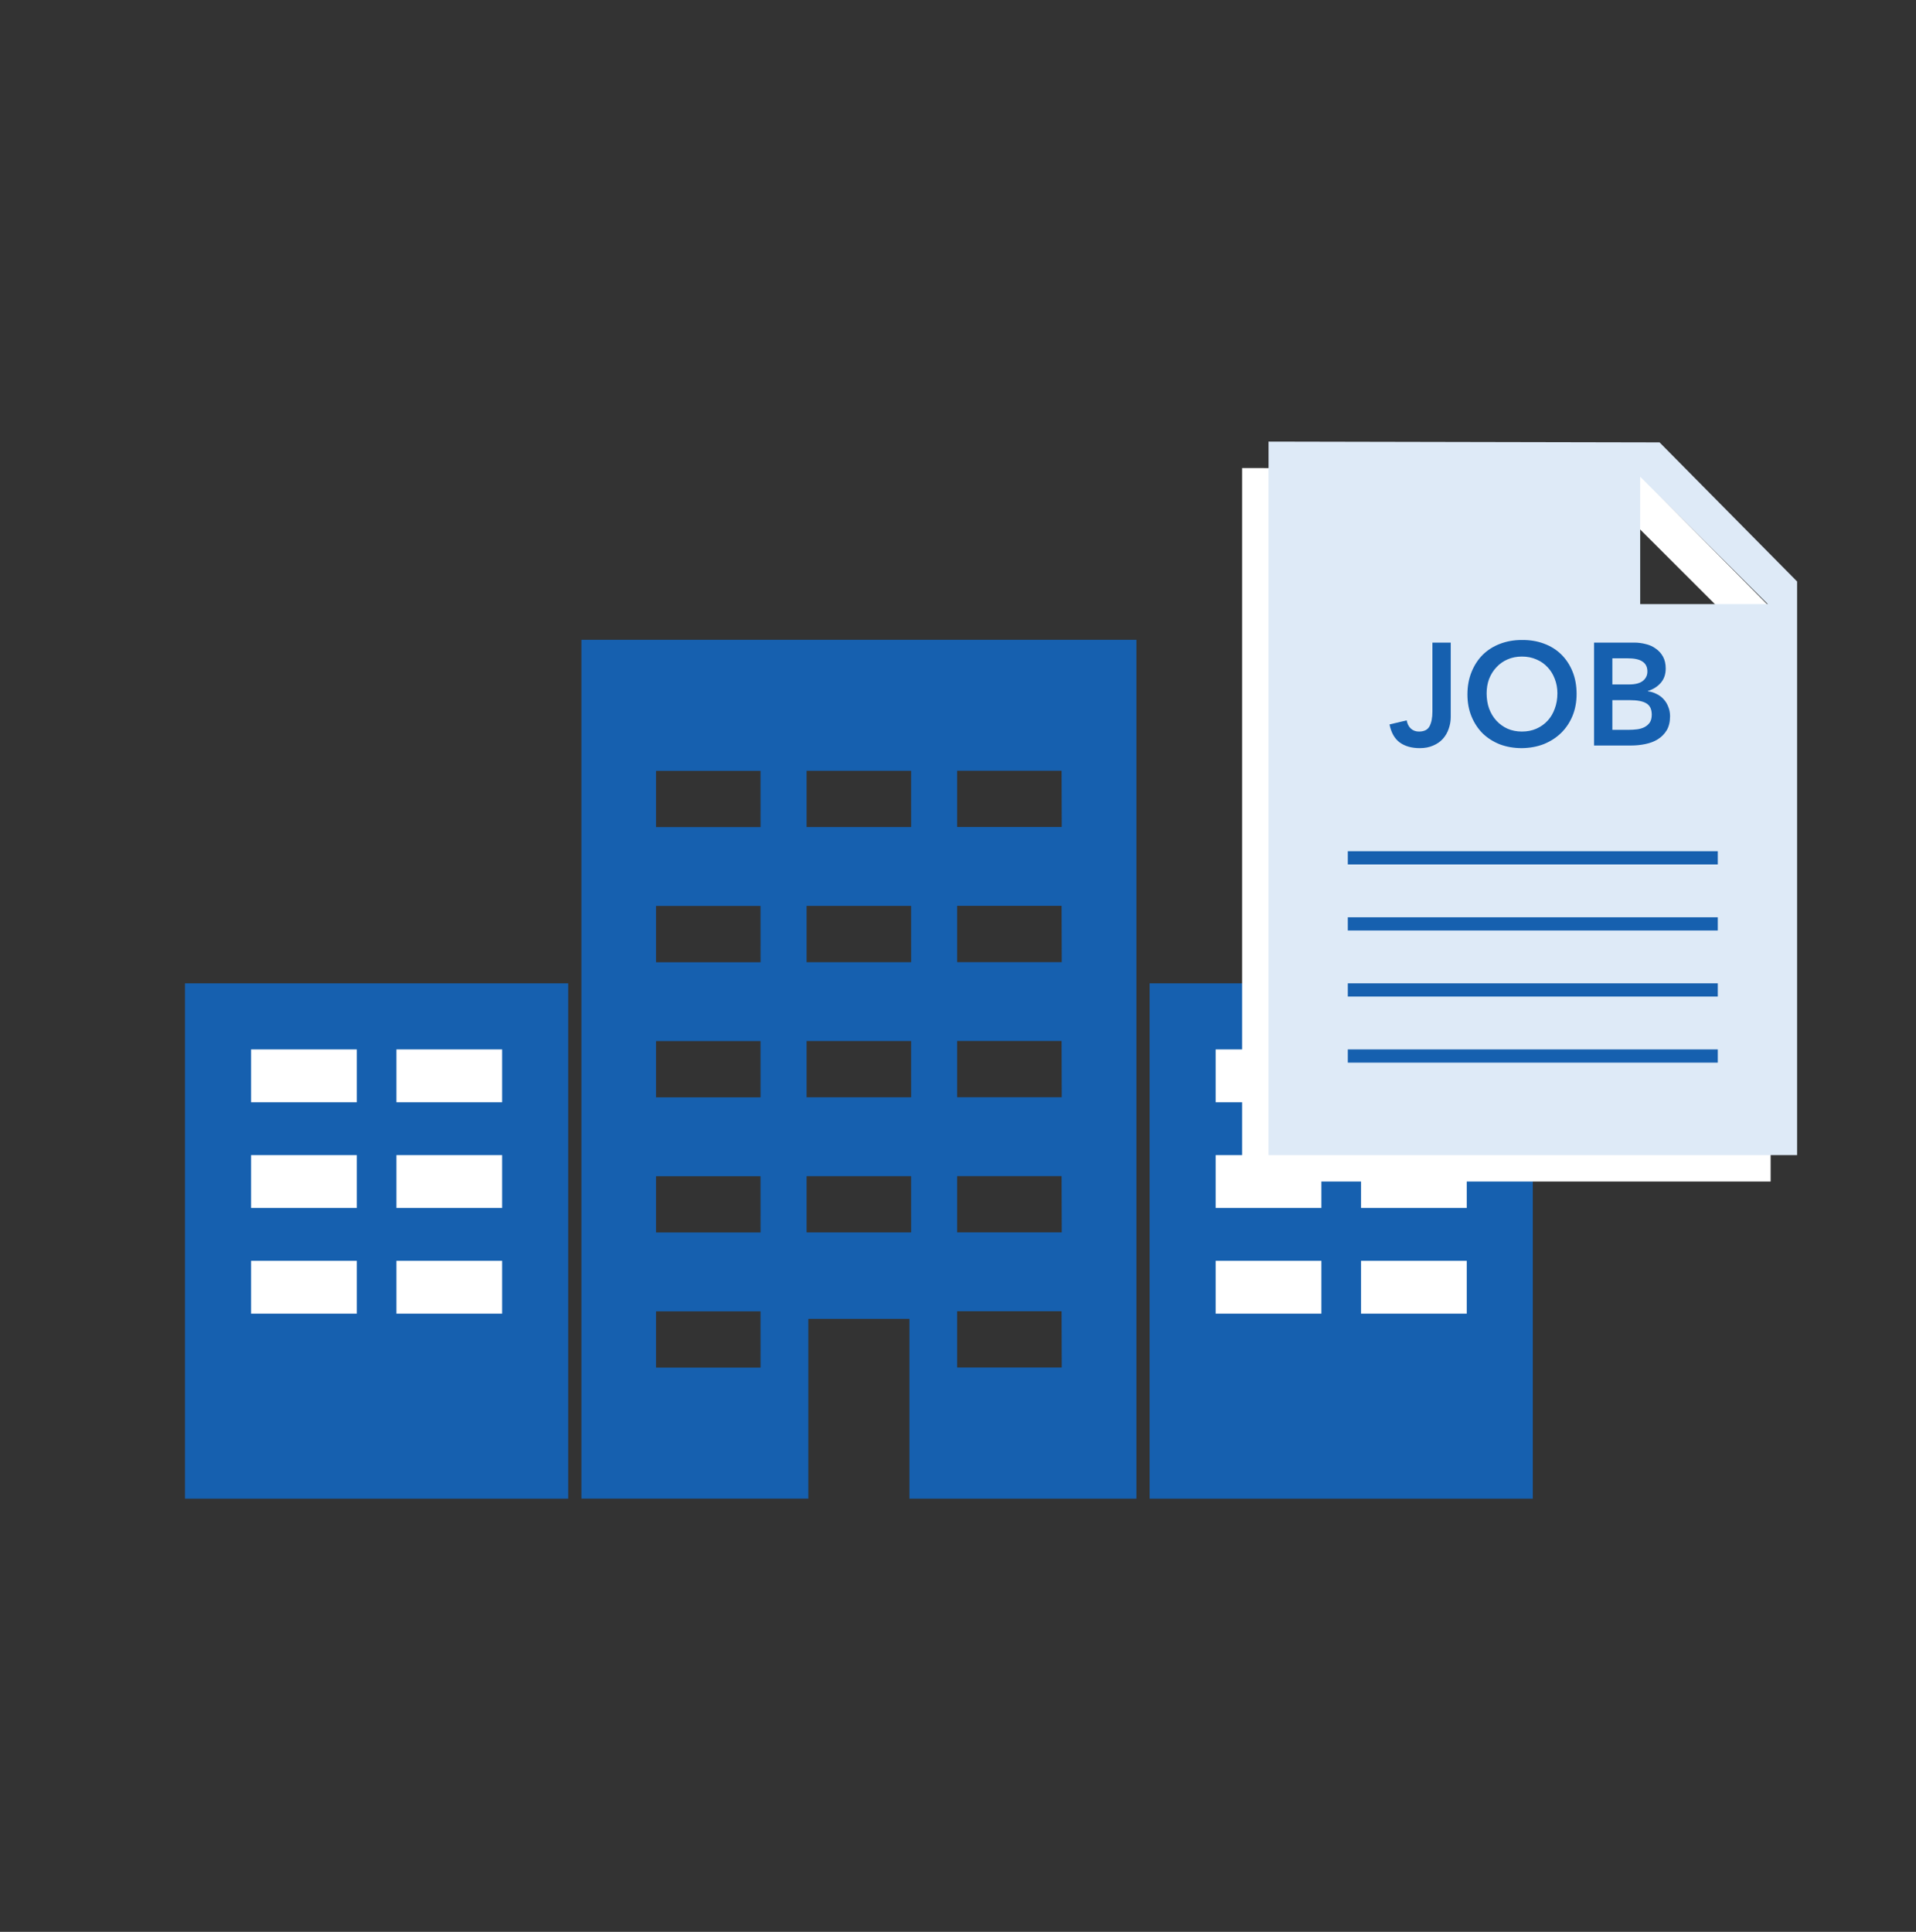
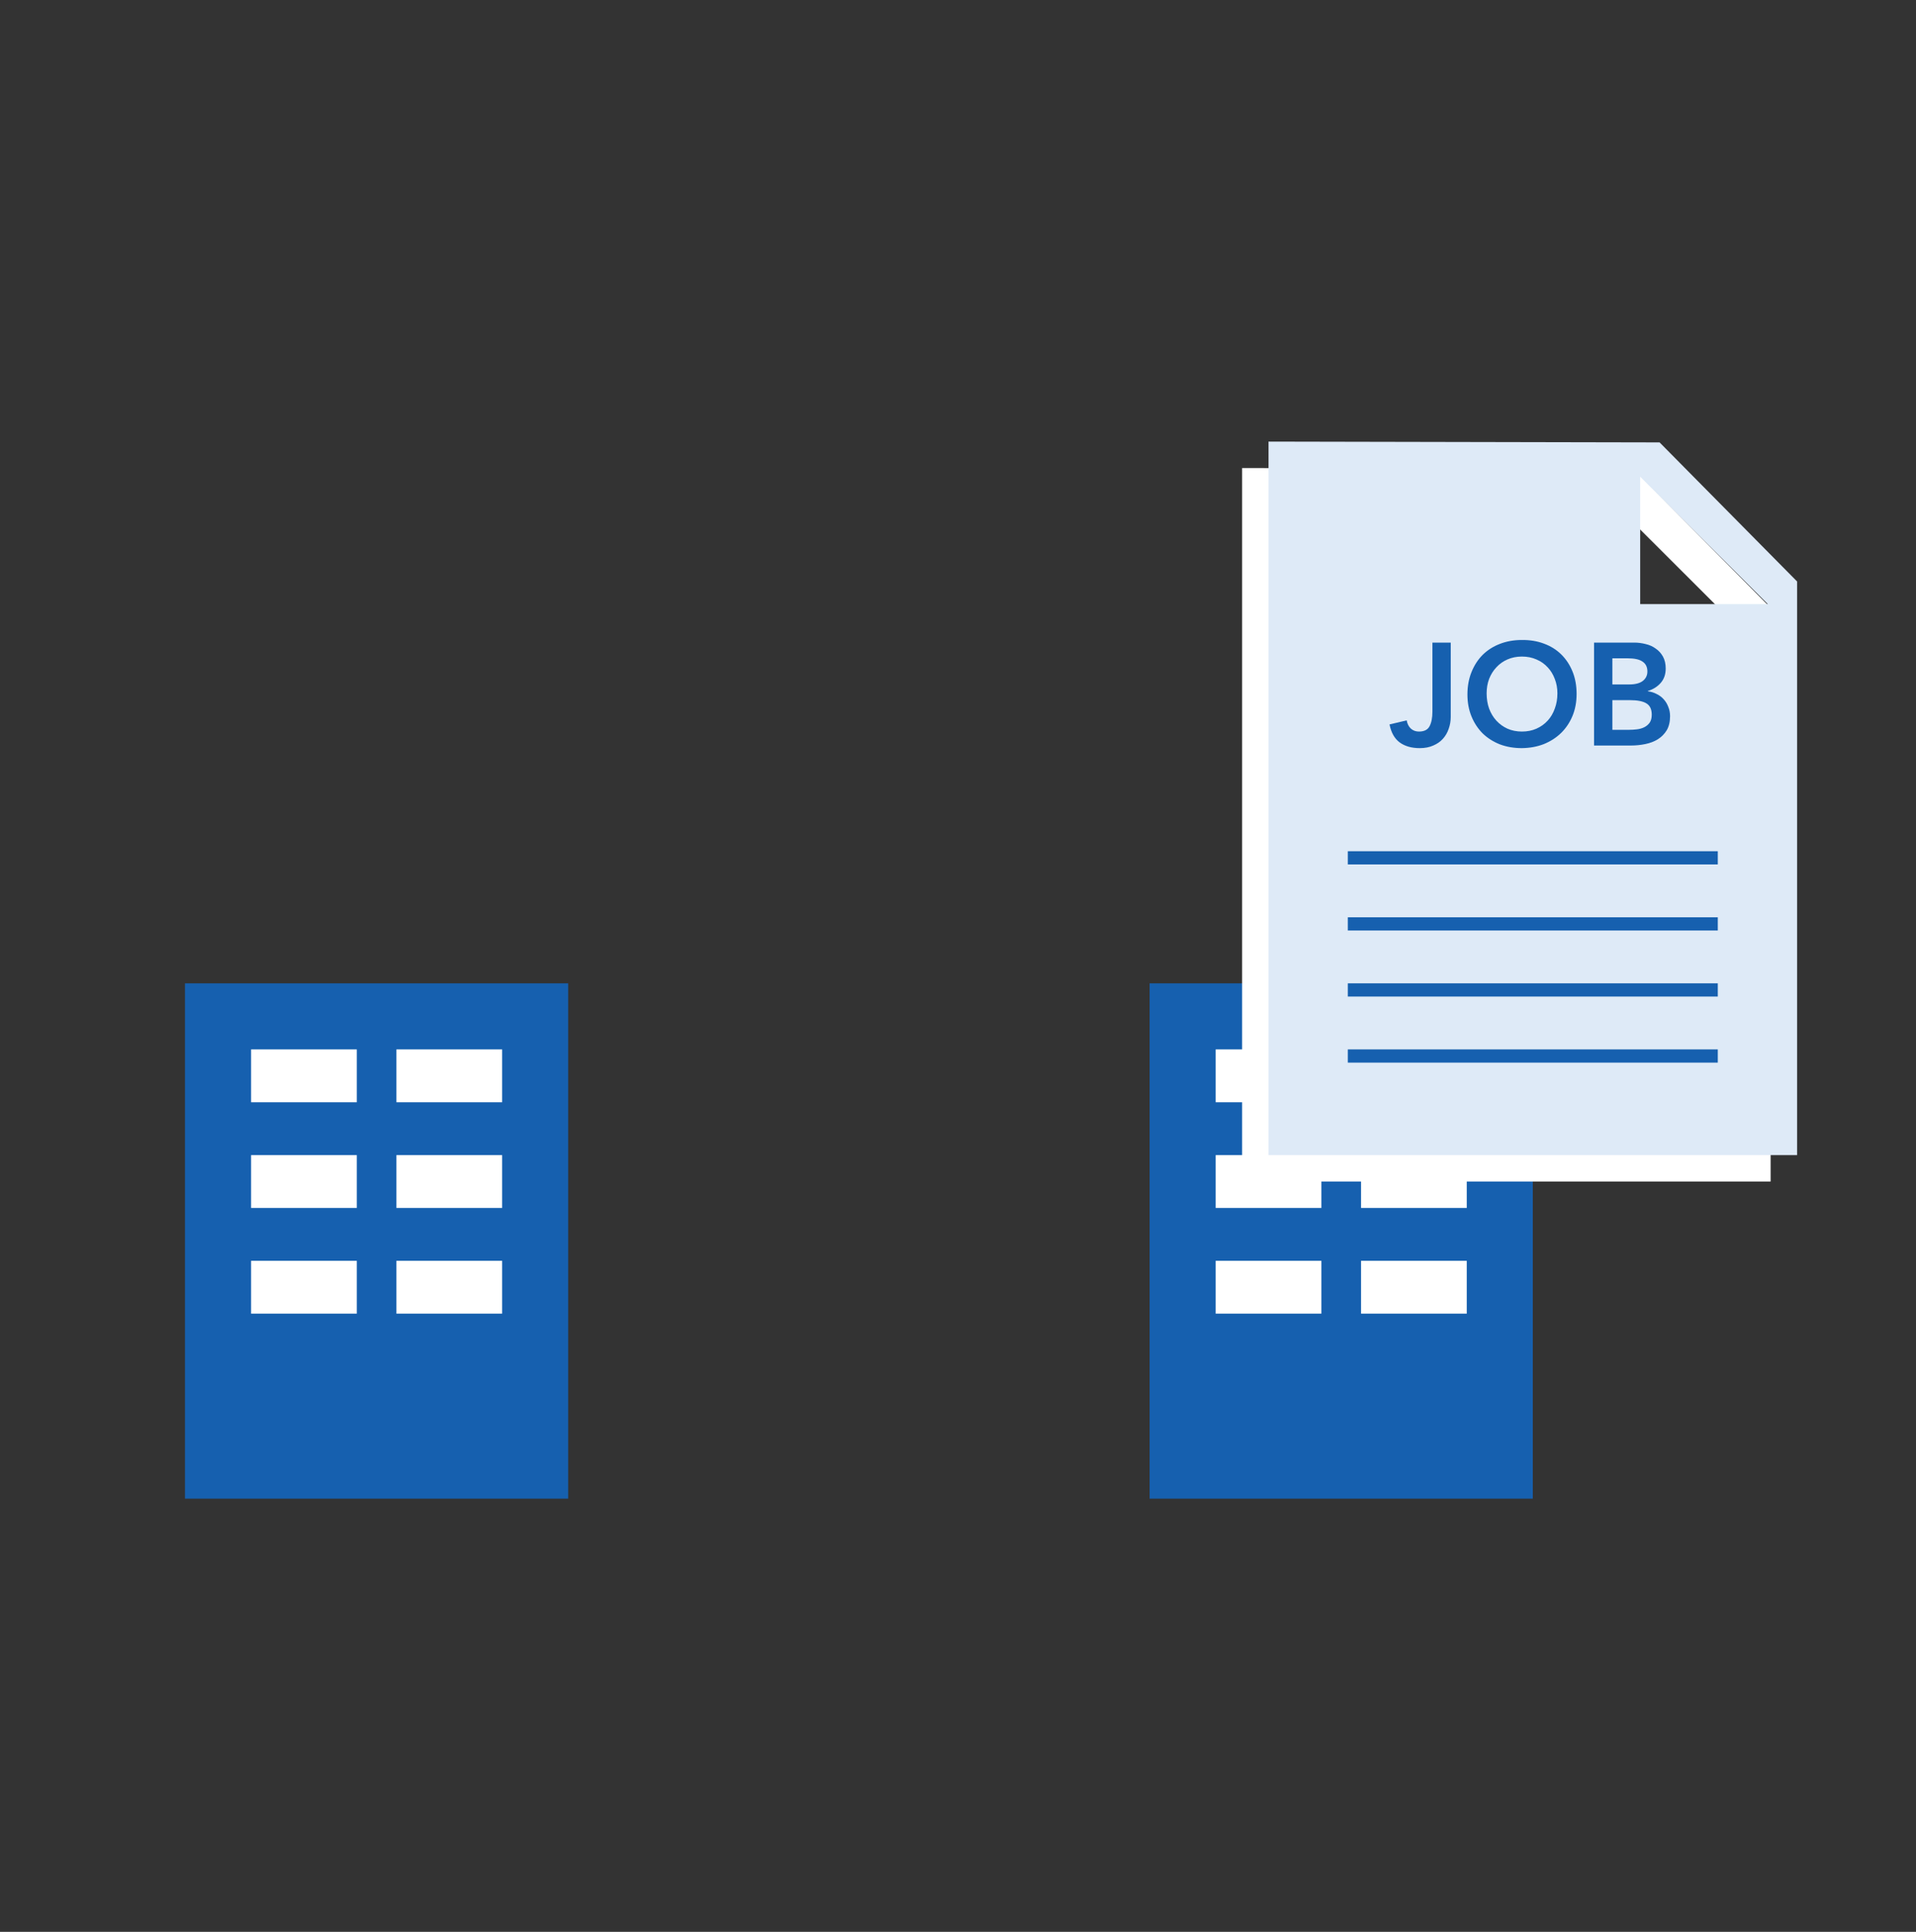
<svg xmlns="http://www.w3.org/2000/svg" width="120" height="121" viewBox="0 0 120 121" fill="none">
  <rect x="0" y="0" width="120" height="121" fill="#333333" stroke="none" />
-   <path d="M36.414 40.073V93.862H50.627V82.605H56.96V93.866H71.173V40.073H36.414ZM47.635 85.658H41.087V82.134H47.633L47.635 85.658ZM47.635 77.194H41.087V73.67H47.633L47.635 77.194ZM47.635 68.73H41.087V65.206H47.633L47.635 68.73ZM47.635 60.269H41.087V56.743H47.633L47.635 60.269ZM47.635 51.804H41.087V48.282H47.633L47.635 51.804ZM57.065 77.191H50.517V73.667H57.063L57.065 77.191ZM57.065 68.727H50.517V65.203H57.063L57.065 68.727ZM57.065 60.265H50.517V56.739H57.063L57.065 60.265ZM57.065 51.801H50.517V48.279H57.063L57.065 51.801ZM66.498 85.651H59.947V82.128H66.488L66.498 85.651ZM66.498 77.188H59.947V73.664H66.488L66.498 77.188ZM66.498 68.723H59.947V65.2H66.488L66.498 68.723ZM66.498 60.262H59.947V56.736H66.488L66.498 60.262ZM66.498 51.798H59.947V48.276H66.488L66.498 51.798Z" fill="#1660AF" />
  <rect x="11.586" y="61.59" width="24" height="32.276" fill="#1660AF" />
  <rect x="72" y="61.59" width="24" height="32.276" fill="#1660AF" />
  <rect x="15.725" y="65.728" width="6.621" height="3.31" fill="white" />
  <rect x="76.139" y="65.728" width="6.621" height="3.31" fill="white" />
  <rect x="15.725" y="72.349" width="6.621" height="3.31" fill="white" />
  <rect x="76.139" y="72.349" width="6.621" height="3.31" fill="white" />
  <rect x="15.725" y="78.969" width="6.621" height="3.31" fill="white" />
  <rect x="76.139" y="78.969" width="6.621" height="3.31" fill="white" />
  <rect x="24.828" y="65.728" width="6.621" height="3.31" fill="white" />
  <rect x="85.242" y="65.728" width="6.621" height="3.31" fill="white" />
  <rect x="24.828" y="72.349" width="6.621" height="3.31" fill="white" />
  <rect x="85.242" y="72.349" width="6.621" height="3.31" fill="white" />
  <rect x="24.828" y="78.969" width="6.621" height="3.31" fill="white" />
  <rect x="85.242" y="78.969" width="6.621" height="3.31" fill="white" />
  <path d="M110.896 74.004H77.793V29.314L102.284 29.365L110.896 38.075V74.001V74.004ZM101.07 31.512V39.492H109.062L101.07 31.512Z" fill="white" />
-   <path d="M112.553 72.349H79.449V27.659L103.94 27.709L112.553 36.42V72.346V72.349ZM102.726 29.857V37.837H110.718L102.726 29.857Z" fill="#DEEAF7" />
+   <path d="M112.553 72.349H79.449V27.659L103.94 27.709L112.553 36.42V72.349ZM102.726 29.857V37.837H110.718L102.726 29.857Z" fill="#DEEAF7" />
  <rect x="84.414" y="53.315" width="23.172" height="0.828" fill="#1660AF" />
  <rect x="84.414" y="57.453" width="23.172" height="0.828" fill="#1660AF" />
  <rect x="84.414" y="61.59" width="23.172" height="0.828" fill="#1660AF" />
  <rect x="84.414" y="65.728" width="23.172" height="0.828" fill="#1660AF" />
  <path d="M99.836 40.248H102.348C102.591 40.248 102.831 40.279 103.068 40.34C103.304 40.394 103.514 40.488 103.696 40.622C103.884 40.749 104.036 40.916 104.151 41.122C104.266 41.329 104.324 41.578 104.324 41.869C104.324 42.233 104.221 42.533 104.014 42.77C103.808 43.007 103.538 43.177 103.204 43.28V43.298C103.404 43.322 103.59 43.38 103.76 43.471C103.936 43.556 104.084 43.668 104.206 43.808C104.327 43.941 104.421 44.099 104.488 44.281C104.561 44.457 104.597 44.648 104.597 44.855C104.597 45.207 104.527 45.501 104.388 45.738C104.248 45.968 104.063 46.157 103.832 46.302C103.608 46.442 103.347 46.542 103.049 46.603C102.758 46.663 102.461 46.694 102.157 46.694H99.836V40.248ZM100.983 42.87H102.03C102.412 42.87 102.697 42.797 102.886 42.652C103.08 42.5 103.177 42.303 103.177 42.06C103.177 41.781 103.077 41.575 102.876 41.441C102.682 41.301 102.367 41.232 101.93 41.232H100.983V42.87ZM100.983 45.711H102.039C102.185 45.711 102.339 45.702 102.503 45.683C102.673 45.665 102.828 45.623 102.968 45.556C103.107 45.489 103.222 45.395 103.313 45.274C103.404 45.146 103.45 44.976 103.45 44.764C103.45 44.424 103.338 44.187 103.113 44.054C102.895 43.92 102.552 43.853 102.084 43.853H100.983V45.711Z" fill="#1660AF" />
  <path d="M91.906 43.498C91.906 42.983 91.991 42.515 92.161 42.096C92.331 41.672 92.565 41.311 92.862 41.013C93.166 40.716 93.524 40.488 93.936 40.33C94.355 40.167 94.813 40.085 95.311 40.085C95.815 40.079 96.276 40.154 96.695 40.312C97.113 40.464 97.475 40.688 97.778 40.986C98.081 41.283 98.318 41.641 98.488 42.06C98.658 42.479 98.743 42.946 98.743 43.462C98.743 43.966 98.658 44.424 98.488 44.837C98.318 45.249 98.081 45.604 97.778 45.902C97.475 46.199 97.113 46.433 96.695 46.603C96.276 46.767 95.815 46.852 95.311 46.858C94.813 46.858 94.355 46.779 93.936 46.621C93.524 46.457 93.166 46.23 92.862 45.938C92.565 45.641 92.331 45.286 92.161 44.873C91.991 44.46 91.906 44.002 91.906 43.498ZM93.108 43.426C93.108 43.772 93.159 44.09 93.263 44.382C93.372 44.673 93.524 44.925 93.718 45.137C93.912 45.349 94.143 45.516 94.41 45.638C94.683 45.759 94.986 45.82 95.32 45.82C95.654 45.82 95.957 45.759 96.23 45.638C96.504 45.516 96.737 45.349 96.931 45.137C97.126 44.925 97.274 44.673 97.377 44.382C97.487 44.09 97.541 43.772 97.541 43.426C97.541 43.104 97.487 42.803 97.377 42.524C97.274 42.245 97.126 42.002 96.931 41.796C96.737 41.584 96.504 41.42 96.23 41.304C95.957 41.183 95.654 41.122 95.32 41.122C94.986 41.122 94.683 41.183 94.41 41.304C94.143 41.42 93.912 41.584 93.718 41.796C93.524 42.002 93.372 42.245 93.263 42.524C93.159 42.803 93.108 43.104 93.108 43.426Z" fill="#1660AF" />
  <path d="M90.86 44.91C90.86 45.164 90.817 45.41 90.732 45.647C90.654 45.883 90.532 46.093 90.368 46.275C90.21 46.451 90.01 46.591 89.767 46.694C89.525 46.803 89.243 46.858 88.921 46.858C88.411 46.858 87.992 46.739 87.665 46.503C87.343 46.266 87.13 45.89 87.027 45.374L88.102 45.119C88.138 45.331 88.223 45.501 88.356 45.629C88.496 45.756 88.666 45.82 88.866 45.82C89.194 45.82 89.415 45.711 89.531 45.492C89.652 45.267 89.713 44.961 89.713 44.573V40.248H90.86V44.91Z" fill="#1660AF" />
</svg>